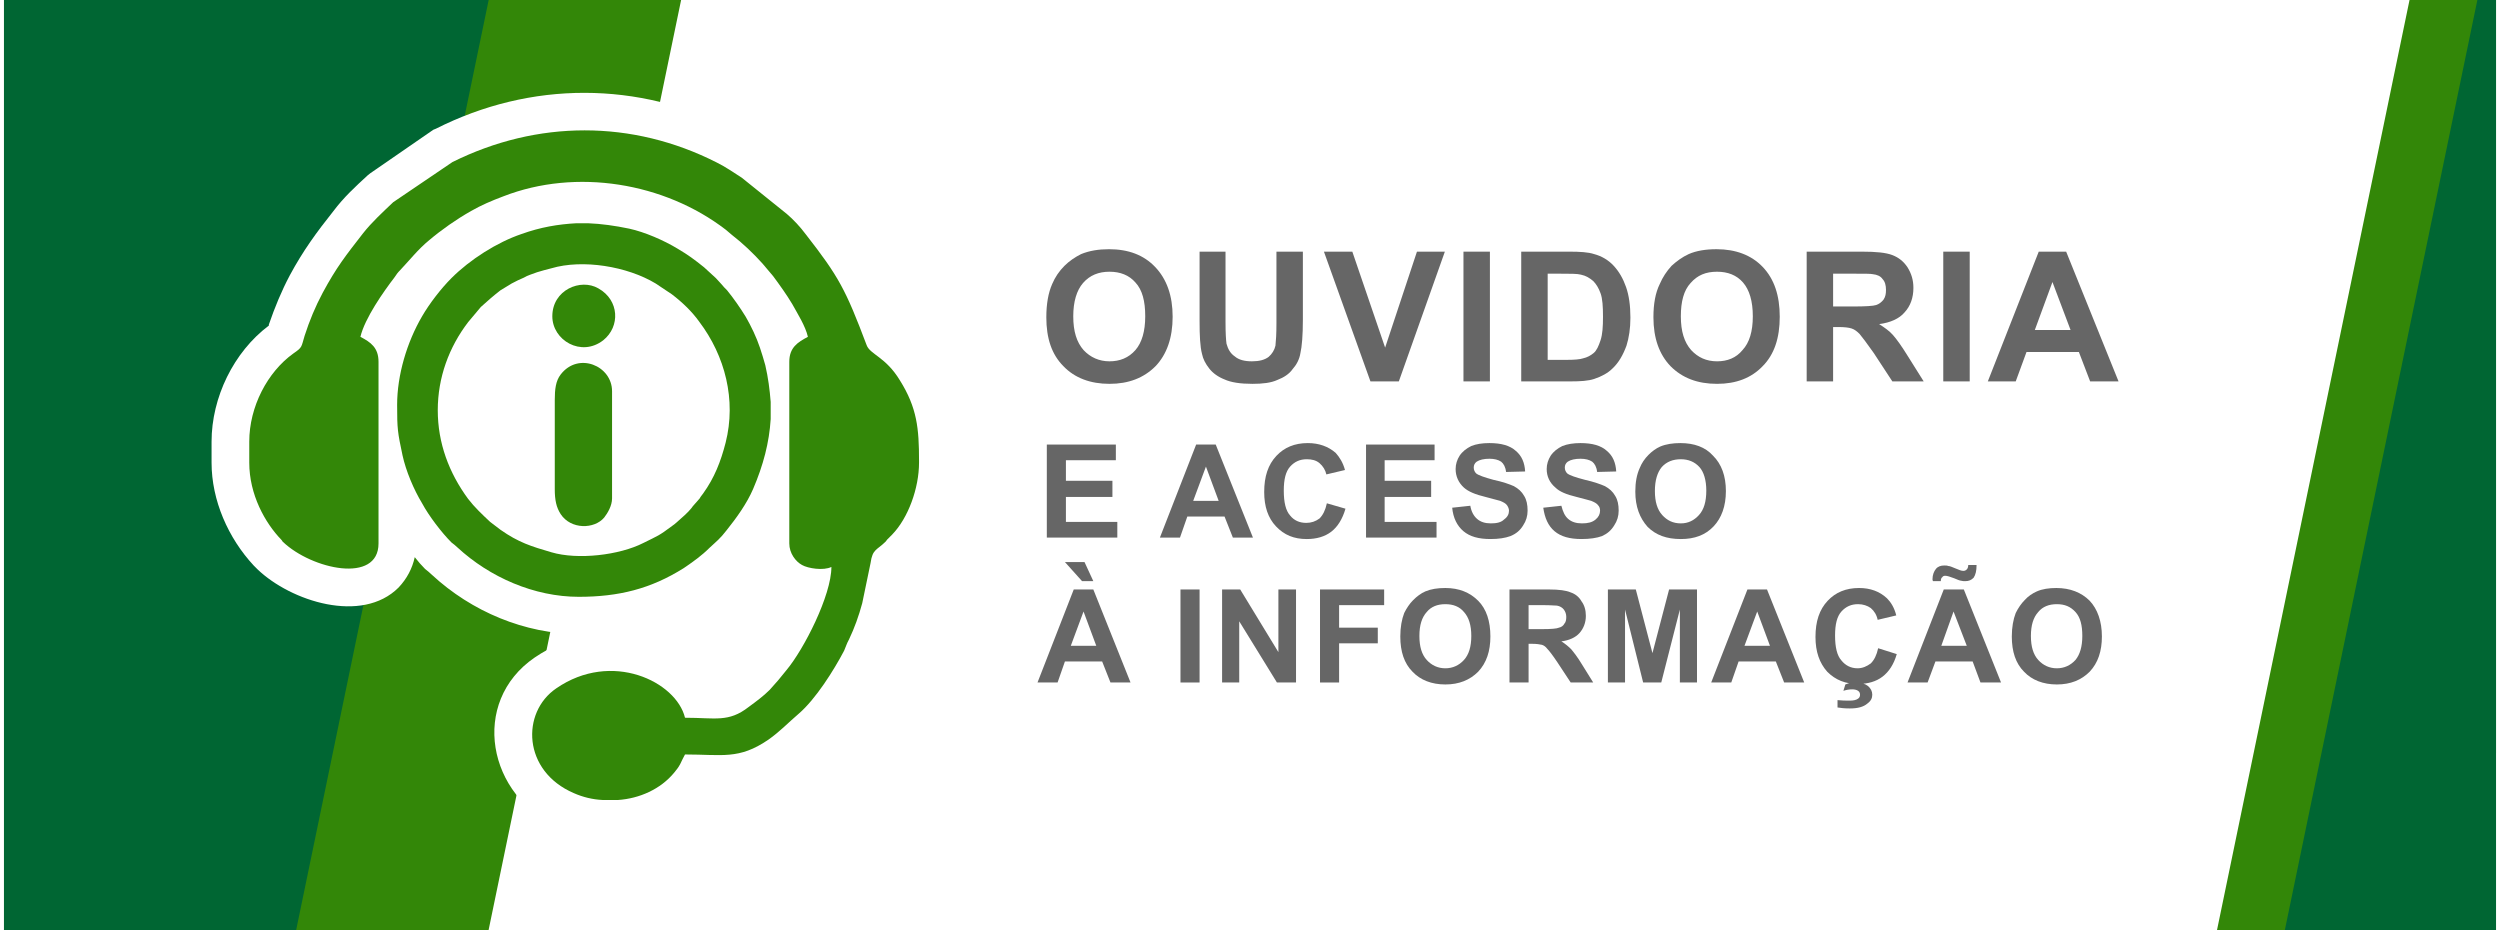
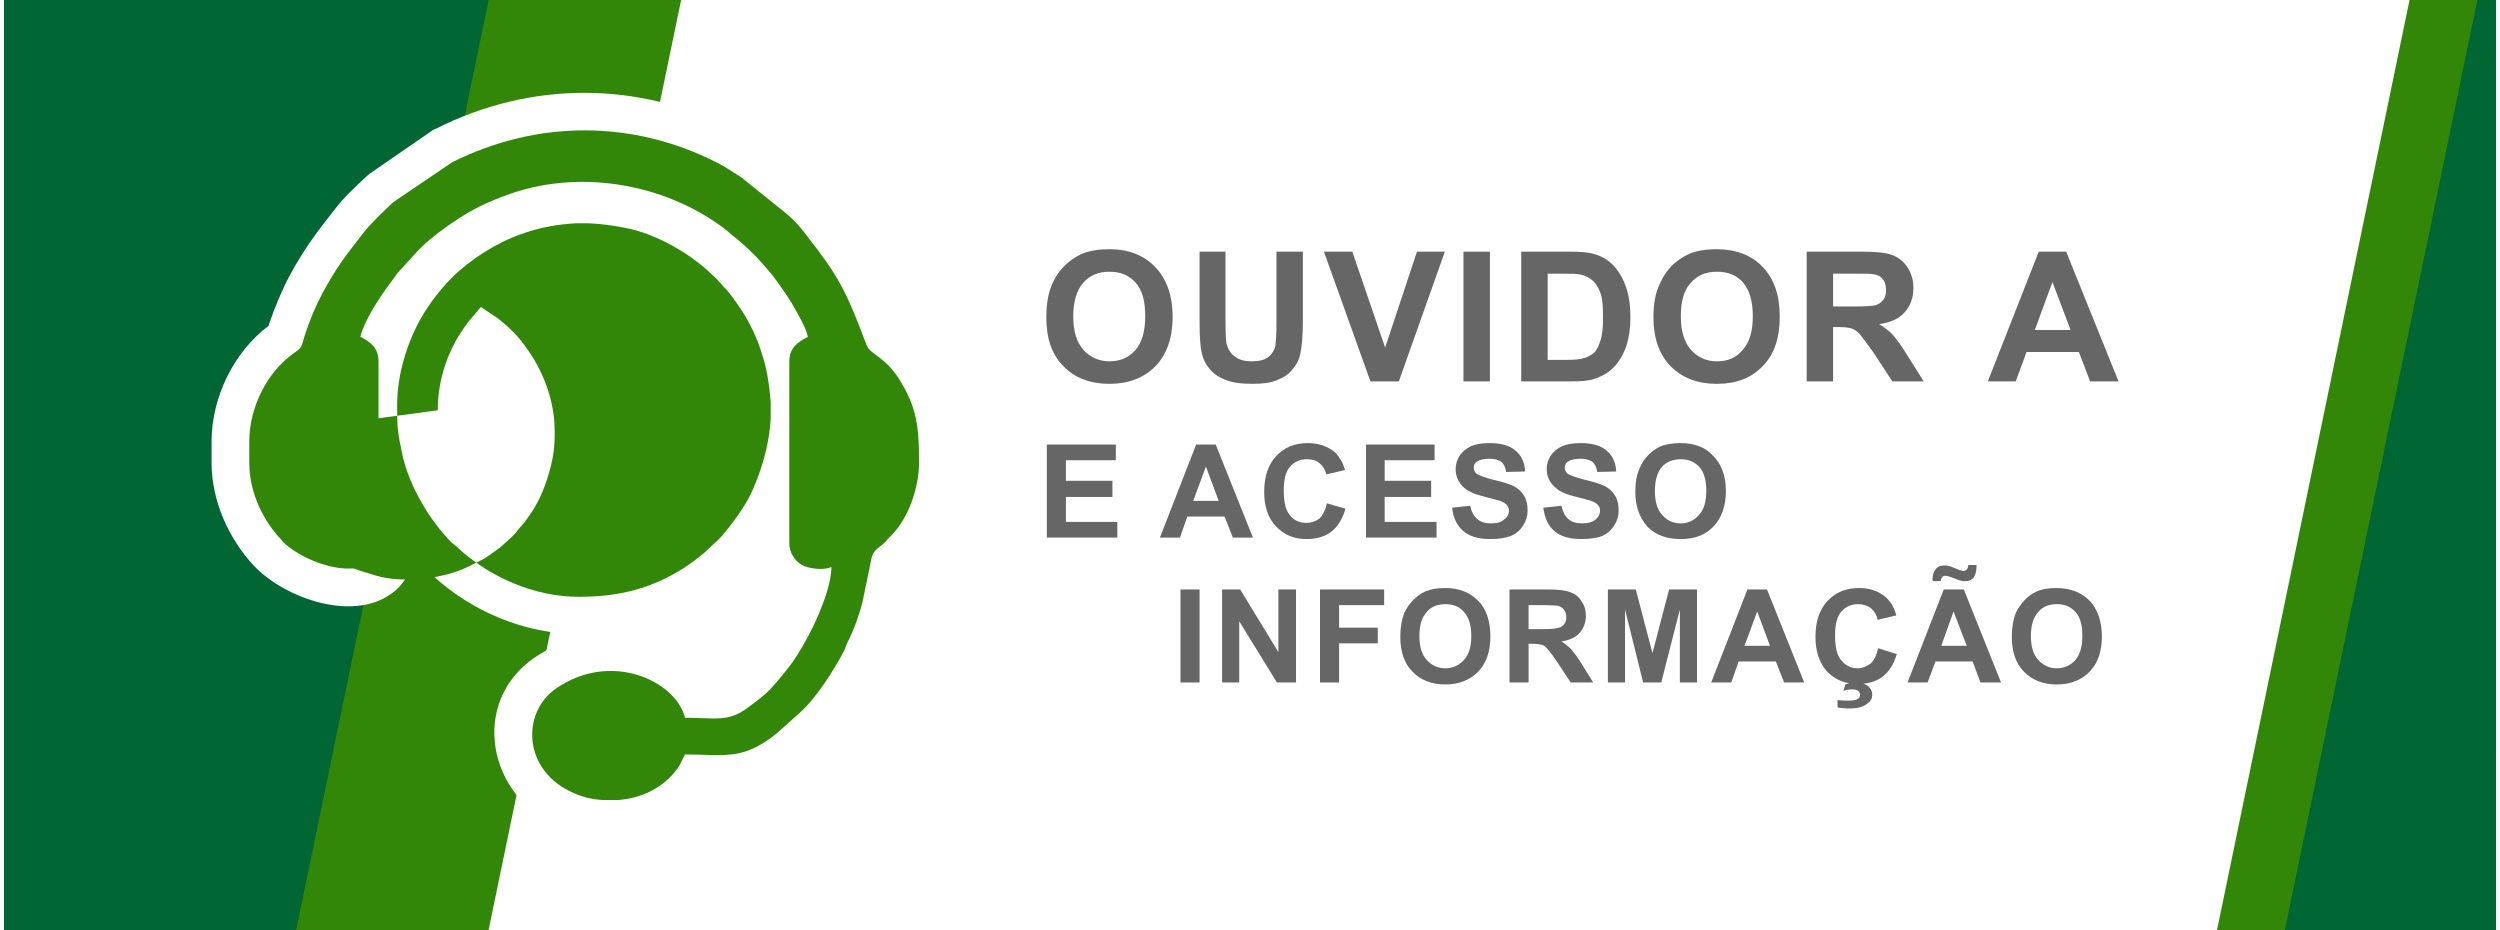
<svg xmlns="http://www.w3.org/2000/svg" xml:space="preserve" width="301px" height="112px" version="1.1" style="shape-rendering:geometricPrecision; text-rendering:geometricPrecision; image-rendering:optimizeQuality; fill-rule:evenodd; clip-rule:evenodd" viewBox="0 0 5090 1900">
  <defs>
    <style type="text/css"> .fil3 {fill:none} .fil2 {fill:#006633} .fil0 {fill:#338708} .fil5 {fill:white} .fil1 {fill:white} .fil4 {fill:#666666;fill-rule:nonzero} </style>
    <clipPath id="id0">
      <path d="M0 1900l5090 0 0 -1900 -5090 0 0 1900z" />
    </clipPath>
  </defs>
  <g id="Camada_x0020_1">
    <g id="_3065320685280">
      <polygon class="fil0" points="0,1900 5090,1900 5090,0 0,0 " />
      <g style="clip-path:url(#id0)">
        <g>
          <rect class="fil1" width="5090" height="1900" />
          <rect class="fil0" transform="matrix(1 -0 -0.207 1 393.051 -0.007)" width="990" height="1900" />
          <rect class="fil2" transform="matrix(1 -0 -0.207 1 -0.006 -0.007)" width="990" height="1900" />
          <rect class="fil0" transform="matrix(1 -0 -0.207 1 4913.34 -0.007)" width="495" height="1900" />
          <rect class="fil2" transform="matrix(1 -0 -0.207 1 5051.89 -0.007)" width="495" height="1900" />
        </g>
      </g>
      <polygon class="fil3" points="0,1900 5090,1900 5090,0 0,0 " />
      <path class="fil4" d="M2129 648c0,-27 4,-50 12,-68 6,-14 14,-26 25,-37 10,-10 22,-18 34,-24 17,-7 36,-10 57,-10 40,0 71,12 94,36 24,25 36,59 36,102 0,43 -12,77 -35,101 -24,24 -55,36 -94,36 -39,0 -71,-12 -94,-36 -24,-24 -35,-57 -35,-100zm55 -2c0,31 7,53 21,69 14,15 32,23 53,23 21,0 39,-7 53,-23 13,-15 20,-38 20,-69 0,-31 -6,-54 -20,-69 -13,-15 -31,-22 -53,-22 -22,0 -40,7 -54,23 -13,15 -20,38 -20,68z" />
      <path id="1" class="fil4" d="M2442 514l53 0 0 144c0,23 1,37 2,44 3,11 8,20 17,26 8,7 20,10 35,10 15,0 26,-3 34,-9 7,-6 12,-14 14,-23 1,-9 2,-24 2,-45l0 -147 54 0 0 139c0,32 -2,55 -5,68 -2,13 -8,24 -16,33 -7,10 -18,17 -31,22 -13,6 -30,8 -51,8 -25,0 -44,-3 -57,-9 -13,-5 -24,-13 -31,-22 -8,-10 -13,-20 -15,-30 -4,-15 -5,-38 -5,-67l0 -142z" />
      <polygon id="2" class="fil4" points="2791,779 2696,514 2754,514 2821,710 2886,514 2943,514 2849,779 " />
      <polygon id="3" class="fil4" points="2981,779 2981,514 3035,514 3035,779 " />
      <path id="4" class="fil4" d="M3099 514l98 0c22,0 39,1 51,5 15,4 29,12 40,24 11,12 19,26 25,43 6,17 9,38 9,63 0,22 -3,41 -8,57 -7,19 -16,35 -29,47 -9,9 -22,16 -37,21 -12,4 -28,5 -48,5l-101 0 0 -265zm54 45l0 176 40 0c15,0 26,-1 32,-3 9,-2 16,-6 22,-11 6,-5 10,-14 14,-26 4,-12 5,-28 5,-48 0,-21 -1,-37 -5,-48 -4,-11 -9,-19 -15,-25 -7,-6 -15,-11 -25,-13 -7,-2 -22,-2 -44,-2l-24 0z" />
      <path id="5" class="fil4" d="M3369 648c0,-27 4,-50 13,-68 6,-14 14,-26 24,-37 11,-10 22,-18 35,-24 16,-7 35,-10 57,-10 39,0 71,12 94,36 24,25 35,59 35,102 0,43 -11,77 -35,101 -23,24 -54,36 -93,36 -40,0 -71,-12 -95,-36 -23,-24 -35,-57 -35,-100zm56 -2c0,31 7,53 21,69 14,15 31,23 53,23 21,0 39,-7 52,-23 14,-15 21,-38 21,-69 0,-31 -7,-54 -20,-69 -13,-15 -31,-22 -53,-22 -23,0 -40,7 -54,23 -14,15 -20,38 -20,68z" />
      <path id="6" class="fil4" d="M3682 779l0 -265 113 0c29,0 49,2 62,7 13,5 23,13 31,25 8,13 12,26 12,42 0,20 -6,37 -18,50 -11,13 -29,21 -52,24 11,7 21,14 28,22 8,9 18,23 31,44l32 51 -64 0 -38 -58c-14,-20 -24,-33 -29,-39 -5,-5 -10,-9 -16,-11 -6,-2 -15,-3 -27,-3l-11 0 0 111 -54 0zm54 -153l40 0c26,0 42,-1 48,-3 6,-2 11,-6 15,-11 4,-6 5,-12 5,-20 0,-9 -2,-17 -7,-22 -4,-6 -11,-9 -20,-10 -4,-1 -17,-1 -39,-1l-42 0 0 67z" />
-       <polygon id="7" class="fil4" points="3961,779 3961,514 4015,514 4015,779 " />
      <path id="8" class="fil4" d="M4319 779l-58 0 -23 -60 -107 0 -22 60 -57 0 104 -265 56 0 107 265zm-98 -105l-37 -98 -36 98 73 0z" />
      <polygon id="9" class="fil4" points="2130,1098 2130,908 2271,908 2271,940 2169,940 2169,982 2264,982 2264,1015 2169,1015 2169,1066 2274,1066 2274,1098 " />
      <path id="10" class="fil4" d="M2551 1098l-41 0 -17 -43 -76 0 -15 43 -41 0 74 -190 40 0 76 190zm-70 -75l-26 -70 -26 70 52 0z" />
      <path id="11" class="fil4" d="M2702 1028l38 11c-6,21 -16,37 -29,47 -13,10 -30,15 -50,15 -26,0 -46,-8 -63,-26 -16,-17 -24,-40 -24,-70 0,-32 8,-56 25,-74 16,-17 37,-26 64,-26 23,0 42,7 57,20 8,9 15,20 19,35l-38 9c-2,-9 -7,-17 -14,-23 -7,-6 -16,-8 -26,-8 -14,0 -25,5 -34,15 -9,10 -13,26 -13,49 0,24 4,41 13,51 8,10 19,15 33,15 10,0 19,-3 27,-9 7,-7 12,-17 15,-31z" />
      <polygon id="12" class="fil4" points="2782,1098 2782,908 2922,908 2922,940 2820,940 2820,982 2915,982 2915,1015 2820,1015 2820,1066 2926,1066 2926,1098 " />
      <path id="13" class="fil4" d="M2958 1037l37 -4c2,12 7,21 14,27 7,6 16,9 28,9 12,0 21,-2 27,-8 7,-5 10,-11 10,-18 0,-4 -2,-8 -4,-11 -3,-4 -7,-6 -14,-9 -4,-1 -15,-4 -30,-8 -21,-5 -35,-11 -44,-19 -11,-10 -17,-23 -17,-38 0,-10 3,-19 8,-27 6,-9 14,-15 24,-20 10,-4 22,-6 37,-6 24,0 42,5 54,16 12,10 18,24 19,42l-39 1c-1,-10 -5,-17 -10,-21 -6,-4 -14,-6 -24,-6 -11,0 -20,2 -26,6 -4,3 -6,7 -6,12 0,5 2,9 5,12 5,4 17,8 35,13 19,4 33,9 42,13 9,5 16,11 21,20 5,8 7,18 7,30 0,11 -3,21 -9,30 -6,10 -14,17 -26,22 -11,4 -24,6 -41,6 -24,0 -42,-5 -55,-16 -13,-11 -21,-27 -23,-48z" />
      <path id="14" class="fil4" d="M3144 1037l37 -4c3,12 7,21 14,27 7,6 16,9 28,9 12,0 21,-2 28,-8 6,-5 9,-11 9,-18 0,-4 -1,-8 -4,-11 -3,-4 -7,-6 -14,-9 -4,-1 -14,-4 -30,-8 -21,-5 -35,-11 -43,-19 -12,-10 -18,-23 -18,-38 0,-10 3,-19 8,-27 6,-9 14,-15 24,-20 10,-4 23,-6 37,-6 24,0 42,5 54,16 12,10 18,24 19,42l-39 1c-1,-10 -5,-17 -10,-21 -6,-4 -14,-6 -24,-6 -11,0 -20,2 -26,6 -4,3 -6,7 -6,12 0,5 2,9 5,12 5,4 17,8 36,13 18,4 32,9 41,13 9,5 16,11 21,20 5,8 7,18 7,30 0,11 -3,21 -9,30 -6,10 -14,17 -25,22 -11,4 -25,6 -42,6 -24,0 -42,-5 -55,-16 -13,-11 -20,-27 -23,-48z" />
      <path id="15" class="fil4" d="M3332 1004c0,-19 3,-35 9,-48 4,-10 10,-19 18,-27 7,-7 15,-13 24,-17 12,-5 26,-7 41,-7 28,0 51,8 67,26 17,17 26,41 26,72 0,31 -9,55 -25,72 -17,18 -39,26 -67,26 -29,0 -51,-8 -68,-25 -16,-18 -25,-41 -25,-72zm40 -1c0,22 5,38 15,49 10,11 22,17 38,17 15,0 27,-6 37,-17 10,-11 15,-27 15,-50 0,-21 -5,-38 -14,-48 -10,-11 -23,-16 -38,-16 -16,0 -29,5 -39,16 -9,11 -14,27 -14,49z" />
-       <path id="16" class="fil4" d="M2301 1394l-41 0 -17 -43 -76 0 -15 43 -41 0 74 -190 40 0 76 190zm-70 -75l-26 -70 -26 70 52 0zm-6 -132l-23 0 -35 -39 40 0 18 39z" />
      <polygon id="17" class="fil4" points="2403,1394 2403,1204 2442,1204 2442,1394 " />
      <polygon id="18" class="fil4" points="2488,1394 2488,1204 2525,1204 2603,1332 2603,1204 2639,1204 2639,1394 2600,1394 2523,1269 2523,1394 " />
      <polygon id="19" class="fil4" points="2688,1394 2688,1204 2819,1204 2819,1236 2727,1236 2727,1282 2806,1282 2806,1314 2727,1314 2727,1394 " />
      <path id="20" class="fil4" d="M2852 1300c0,-19 3,-35 8,-48 5,-10 11,-19 18,-26 8,-8 16,-14 25,-18 12,-5 25,-7 41,-7 28,0 50,9 67,26 17,17 25,42 25,73 0,30 -8,54 -25,72 -17,17 -39,26 -67,26 -28,0 -51,-9 -67,-26 -17,-17 -25,-41 -25,-72zm39 -1c0,22 5,38 15,49 10,11 23,17 38,17 15,0 28,-6 38,-17 10,-11 15,-27 15,-49 0,-22 -5,-38 -15,-49 -9,-11 -22,-16 -38,-16 -16,0 -29,5 -38,16 -10,11 -15,27 -15,49z" />
      <path id="21" class="fil4" d="M3075 1394l0 -190 81 0c20,0 35,2 44,6 9,3 17,9 22,18 6,8 9,18 9,30 0,14 -5,26 -13,35 -8,9 -21,15 -37,17 8,5 15,11 20,16 5,6 13,16 22,31l23 37 -46 0 -27 -41c-10,-15 -17,-24 -21,-28 -3,-4 -7,-7 -11,-8 -4,-1 -11,-2 -20,-2l-7 0 0 79 -39 0zm39 -109l28 0c18,0 30,-1 34,-3 5,-1 9,-4 11,-8 3,-3 4,-8 4,-14 0,-6 -2,-11 -5,-15 -3,-4 -8,-7 -14,-8 -4,0 -13,-1 -28,-1l-30 0 0 49z" />
      <polygon id="22" class="fil4" points="3276,1394 3276,1204 3333,1204 3367,1334 3401,1204 3458,1204 3458,1394 3423,1394 3423,1245 3385,1394 3348,1394 3311,1245 3311,1394 " />
      <path id="23" class="fil4" d="M3677 1394l-41 0 -17 -43 -76 0 -15 43 -41 0 74 -190 40 0 76 190zm-70 -75l-26 -70 -26 70 52 0z" />
      <path id="24" class="fil4" d="M3828 1324l38 12c-6,21 -16,36 -29,46 -13,10 -30,15 -50,15 -26,0 -46,-8 -63,-25 -16,-18 -24,-41 -24,-71 0,-32 8,-56 25,-74 16,-17 37,-26 64,-26 23,0 42,7 57,21 8,8 15,19 19,35l-38 9c-2,-10 -7,-18 -14,-24 -7,-5 -16,-8 -26,-8 -14,0 -25,5 -34,15 -9,10 -13,26 -13,49 0,24 4,41 13,51 8,10 19,16 33,16 10,0 19,-4 27,-10 7,-7 12,-17 15,-31zm-83 121l0 -15c9,1 17,1 25,1 7,0 13,-1 17,-4 3,-2 4,-5 4,-8 0,-3 -1,-6 -4,-8 -3,-2 -7,-3 -12,-3 -6,0 -12,1 -18,3l4 -13c7,-3 14,-4 22,-4 10,0 19,3 24,7 6,5 9,11 9,18 0,7 -3,13 -10,18 -8,7 -20,10 -36,10 -11,0 -19,-1 -25,-2z" />
      <path id="25" class="fil4" d="M4079 1394l-42 0 -16 -43 -76 0 -16 43 -41 0 74 -190 41 0 76 190zm-70 -75l-27 -70 -25 70 52 0zm-53 -132l-16 0c-1,-2 -1,-3 -1,-4 0,-9 3,-16 7,-21 4,-5 10,-7 17,-7 3,0 6,0 8,1 3,0 8,2 15,5 7,3 12,5 16,5 3,0 5,-1 7,-3 2,-2 3,-5 3,-9l17 0c0,12 -2,20 -6,26 -5,5 -10,7 -17,7 -3,0 -6,0 -9,-1 -2,0 -7,-2 -14,-5 -8,-3 -14,-5 -18,-5 -3,0 -5,1 -6,3 -2,1 -3,4 -3,8z" />
      <path id="26" class="fil4" d="M4101 1300c0,-19 3,-35 8,-48 5,-10 11,-19 18,-26 7,-8 16,-14 25,-18 11,-5 25,-7 40,-7 28,0 51,9 68,26 16,17 25,42 25,73 0,30 -8,54 -25,72 -17,17 -39,26 -67,26 -28,0 -51,-9 -67,-26 -17,-17 -25,-41 -25,-72zm39 -1c0,22 5,38 15,49 10,11 23,17 38,17 15,0 28,-6 38,-17 9,-11 14,-27 14,-49 0,-22 -4,-38 -14,-49 -10,-11 -22,-16 -38,-16 -16,0 -29,5 -38,16 -10,11 -15,27 -15,49z" />
      <g>
        <rect class="fil1" x="882" y="543" width="643" height="590" />
        <g>
          <path class="fil5" d="M1531 1137c-12,13 -23,24 -36,37 -20,19 -42,35 -65,50 -81,52 -161,71 -256,71 -110,0 -219,-46 -300,-121 -4,-4 -9,-8 -14,-12 -7,-7 -14,-15 -21,-24 -5,23 -16,44 -33,62 -75,75 -220,28 -288,-37 -1,-1 -2,-2 -3,-3l-5 -5c-52,-56 -86,-133 -86,-210l0 -43c0,-90 45,-183 117,-237 0,-1 0,-2 0,-2 12,-35 26,-69 43,-101 27,-50 54,-87 89,-131 21,-28 45,-50 70,-73l5 -4 129 -89 5 -2c194,-98 414,-98 608,1 21,10 39,23 59,35l3 2 95 77c19,16 36,34 51,54 68,87 93,134 131,234 28,24 44,34 67,72 42,69 49,124 49,203l0 4c0,69 -28,150 -77,200 -2,3 -5,6 -7,8 -2,3 -4,5 -6,7 -4,4 -8,7 -11,10l-17 80 -1 3c-8,30 -18,60 -32,88 -4,7 -6,14 -10,22 -25,51 -68,115 -111,152 -23,21 -43,41 -69,59 -65,44 -108,45 -169,44 -2,2 -4,5 -6,7 -42,52 -104,80 -169,85l-3 0 -37 0 -3 0c-29,-2 -57,-9 -83,-20 -147,-63 -183,-256 -50,-347 69,-47 154,-62 234,-37 47,15 93,45 122,86 13,0 26,-2 35,-9 12,-9 24,-18 35,-28 10,-11 20,-23 29,-34 15,-18 39,-60 56,-99 -1,-1 -2,-1 -2,-1 -32,-18 -55,-49 -62,-84zm-233 -410c13,20 21,44 21,72l0 214c0,0 0,0 0,0 2,-2 5,-3 5,-4 6,-5 15,-12 19,-18 6,-7 12,-12 17,-19 2,-3 4,-6 6,-9 17,-24 27,-49 34,-77 16,-64 -2,-132 -41,-183 -10,-14 -22,-27 -36,-37 -3,21 -11,42 -25,61zm-228 1c-12,-18 -21,-39 -25,-62 -5,4 -10,9 -15,14l-23 25c-28,39 -44,85 -44,133 0,50 17,95 46,135 10,12 21,24 33,34l7 5c-1,-4 -1,-9 -1,-13l0 -182c0,-32 5,-62 22,-89z" />
        </g>
        <g>
          <g>
-             <path class="fil0" d="M886 838c0,-67 23,-129 62,-180l26 -31c12,-11 27,-24 40,-34 8,-5 15,-9 23,-14 9,-5 16,-8 25,-12 8,-5 17,-7 27,-11 9,-3 18,-5 29,-8 64,-19 155,-4 213,31l33 22c21,16 41,35 56,56 53,70 76,160 54,247 -10,39 -23,72 -46,104 -2,3 -5,6 -7,10 -10,12 -13,14 -17,20 -7,9 -20,20 -29,28 -3,3 -6,5 -10,8 -28,21 -29,20 -59,35 -49,25 -134,35 -188,19 -41,-12 -67,-20 -104,-46l-21 -16c-16,-15 -32,-30 -45,-47 -39,-53 -62,-114 -62,-181zm283 -382l24 0c27,1 55,5 84,11 32,7 71,24 99,41 22,13 34,22 54,38l24 22c5,5 7,8 11,12 5,6 7,8 12,13 13,16 27,36 38,54 11,19 22,42 29,63 4,12 8,25 11,36 6,26 9,50 11,75l0 35c-3,48 -15,94 -36,143 -13,30 -34,59 -54,84 -13,17 -21,23 -35,36 -16,16 -33,28 -52,41 -68,43 -134,59 -215,59 -91,0 -182,-40 -248,-101 -4,-4 -7,-6 -12,-10 -20,-20 -46,-54 -60,-80 -17,-28 -33,-66 -40,-98 -10,-47 -11,-54 -11,-103 0,-61 20,-128 51,-181 15,-26 39,-57 60,-78 38,-38 93,-73 143,-90 39,-14 75,-20 112,-22z" />
+             <path class="fil0" d="M886 838c0,-67 23,-129 62,-180l26 -31l33 22c21,16 41,35 56,56 53,70 76,160 54,247 -10,39 -23,72 -46,104 -2,3 -5,6 -7,10 -10,12 -13,14 -17,20 -7,9 -20,20 -29,28 -3,3 -6,5 -10,8 -28,21 -29,20 -59,35 -49,25 -134,35 -188,19 -41,-12 -67,-20 -104,-46l-21 -16c-16,-15 -32,-30 -45,-47 -39,-53 -62,-114 -62,-181zm283 -382l24 0c27,1 55,5 84,11 32,7 71,24 99,41 22,13 34,22 54,38l24 22c5,5 7,8 11,12 5,6 7,8 12,13 13,16 27,36 38,54 11,19 22,42 29,63 4,12 8,25 11,36 6,26 9,50 11,75l0 35c-3,48 -15,94 -36,143 -13,30 -34,59 -54,84 -13,17 -21,23 -35,36 -16,16 -33,28 -52,41 -68,43 -134,59 -215,59 -91,0 -182,-40 -248,-101 -4,-4 -7,-6 -12,-10 -20,-20 -46,-54 -60,-80 -17,-28 -33,-66 -40,-98 -10,-47 -11,-54 -11,-103 0,-61 20,-128 51,-181 15,-26 39,-57 60,-78 38,-38 93,-73 143,-90 39,-14 75,-20 112,-22z" />
            <path class="fil0" d="M1125 817l0 182c0,22 3,37 12,51 21,32 69,31 89,7 7,-9 16,-24 16,-39l0 -219c0,-52 -69,-81 -105,-34 -10,13 -12,30 -12,52z" />
            <path class="fil0" d="M1120 646c0,49 59,84 104,49 35,-28 33,-82 -10,-106 -36,-21 -94,3 -94,57z" />
          </g>
          <path class="fil0" d="M501 902l0 43c0,65 32,123 66,158l2 3c0,0 1,1 1,1 59,56 195,86 195,3l0 -371c0,-29 -16,-40 -37,-51 9,-38 47,-92 70,-122 4,-6 6,-9 11,-14 19,-20 37,-43 59,-61 26,-22 56,-43 86,-60 21,-12 42,-21 66,-30 149,-58 329,-28 454,68 5,4 8,7 13,11 22,17 43,37 62,58l22 26c14,19 27,37 39,57 11,20 27,45 32,67 -21,11 -38,22 -38,51l0 371c0,20 13,37 26,44 12,7 44,12 60,4 0,58 -56,168 -92,211 -11,14 -22,27 -34,40 -13,13 -28,24 -43,35 -41,32 -68,22 -130,22 -18,-74 -150,-138 -263,-60 -72,49 -69,169 36,214 18,8 38,13 59,14l31 0c44,-3 87,-22 115,-56 6,-8 7,-8 12,-17 4,-8 6,-13 10,-20 76,0 110,11 170,-30 23,-16 42,-36 62,-53 35,-30 72,-89 93,-129 4,-9 5,-14 10,-23 11,-23 20,-48 27,-74l17 -82c4,-29 13,-26 31,-44 1,-1 2,-3 3,-4 4,-4 6,-6 10,-10 33,-34 55,-95 55,-147l0 -4c0,-66 -4,-108 -39,-164 -29,-48 -61,-53 -68,-72 -43,-114 -57,-140 -124,-226 -12,-16 -25,-30 -39,-42l-92 -74c-17,-11 -33,-22 -51,-31 -173,-88 -367,-87 -540,-1l-121 82c-21,20 -44,41 -62,64 -35,45 -54,69 -82,121 -15,28 -27,57 -37,88 -7,23 -4,23 -23,36 -53,38 -90,109 -90,180z" />
        </g>
      </g>
    </g>
  </g>
</svg>